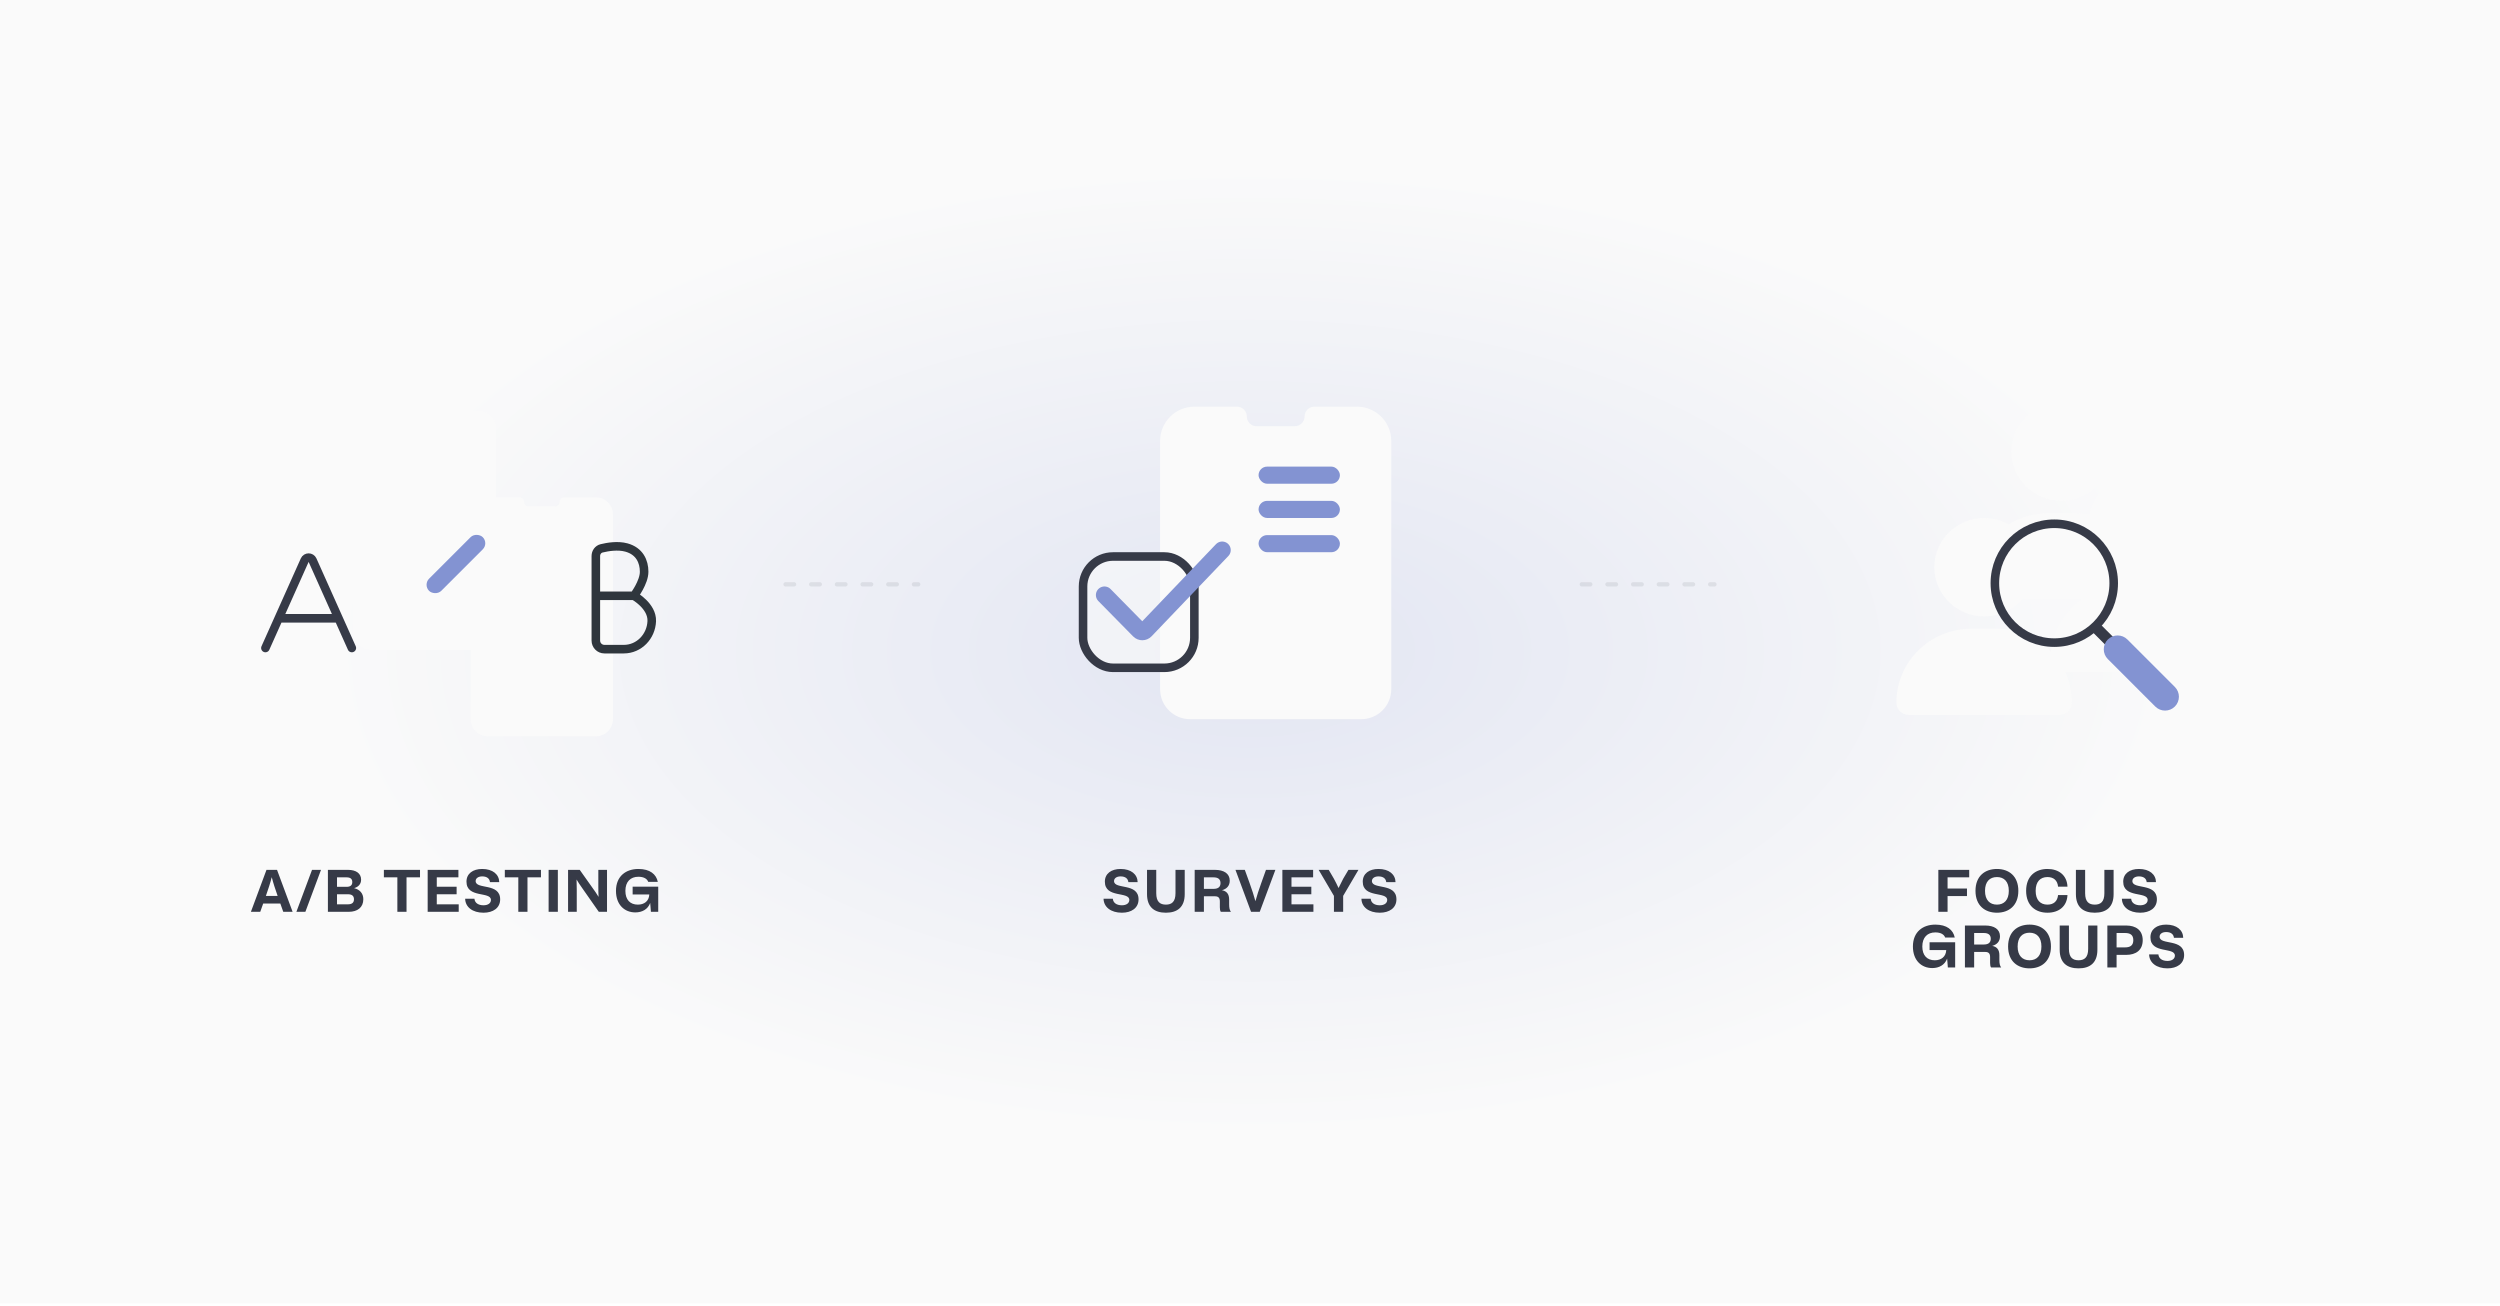
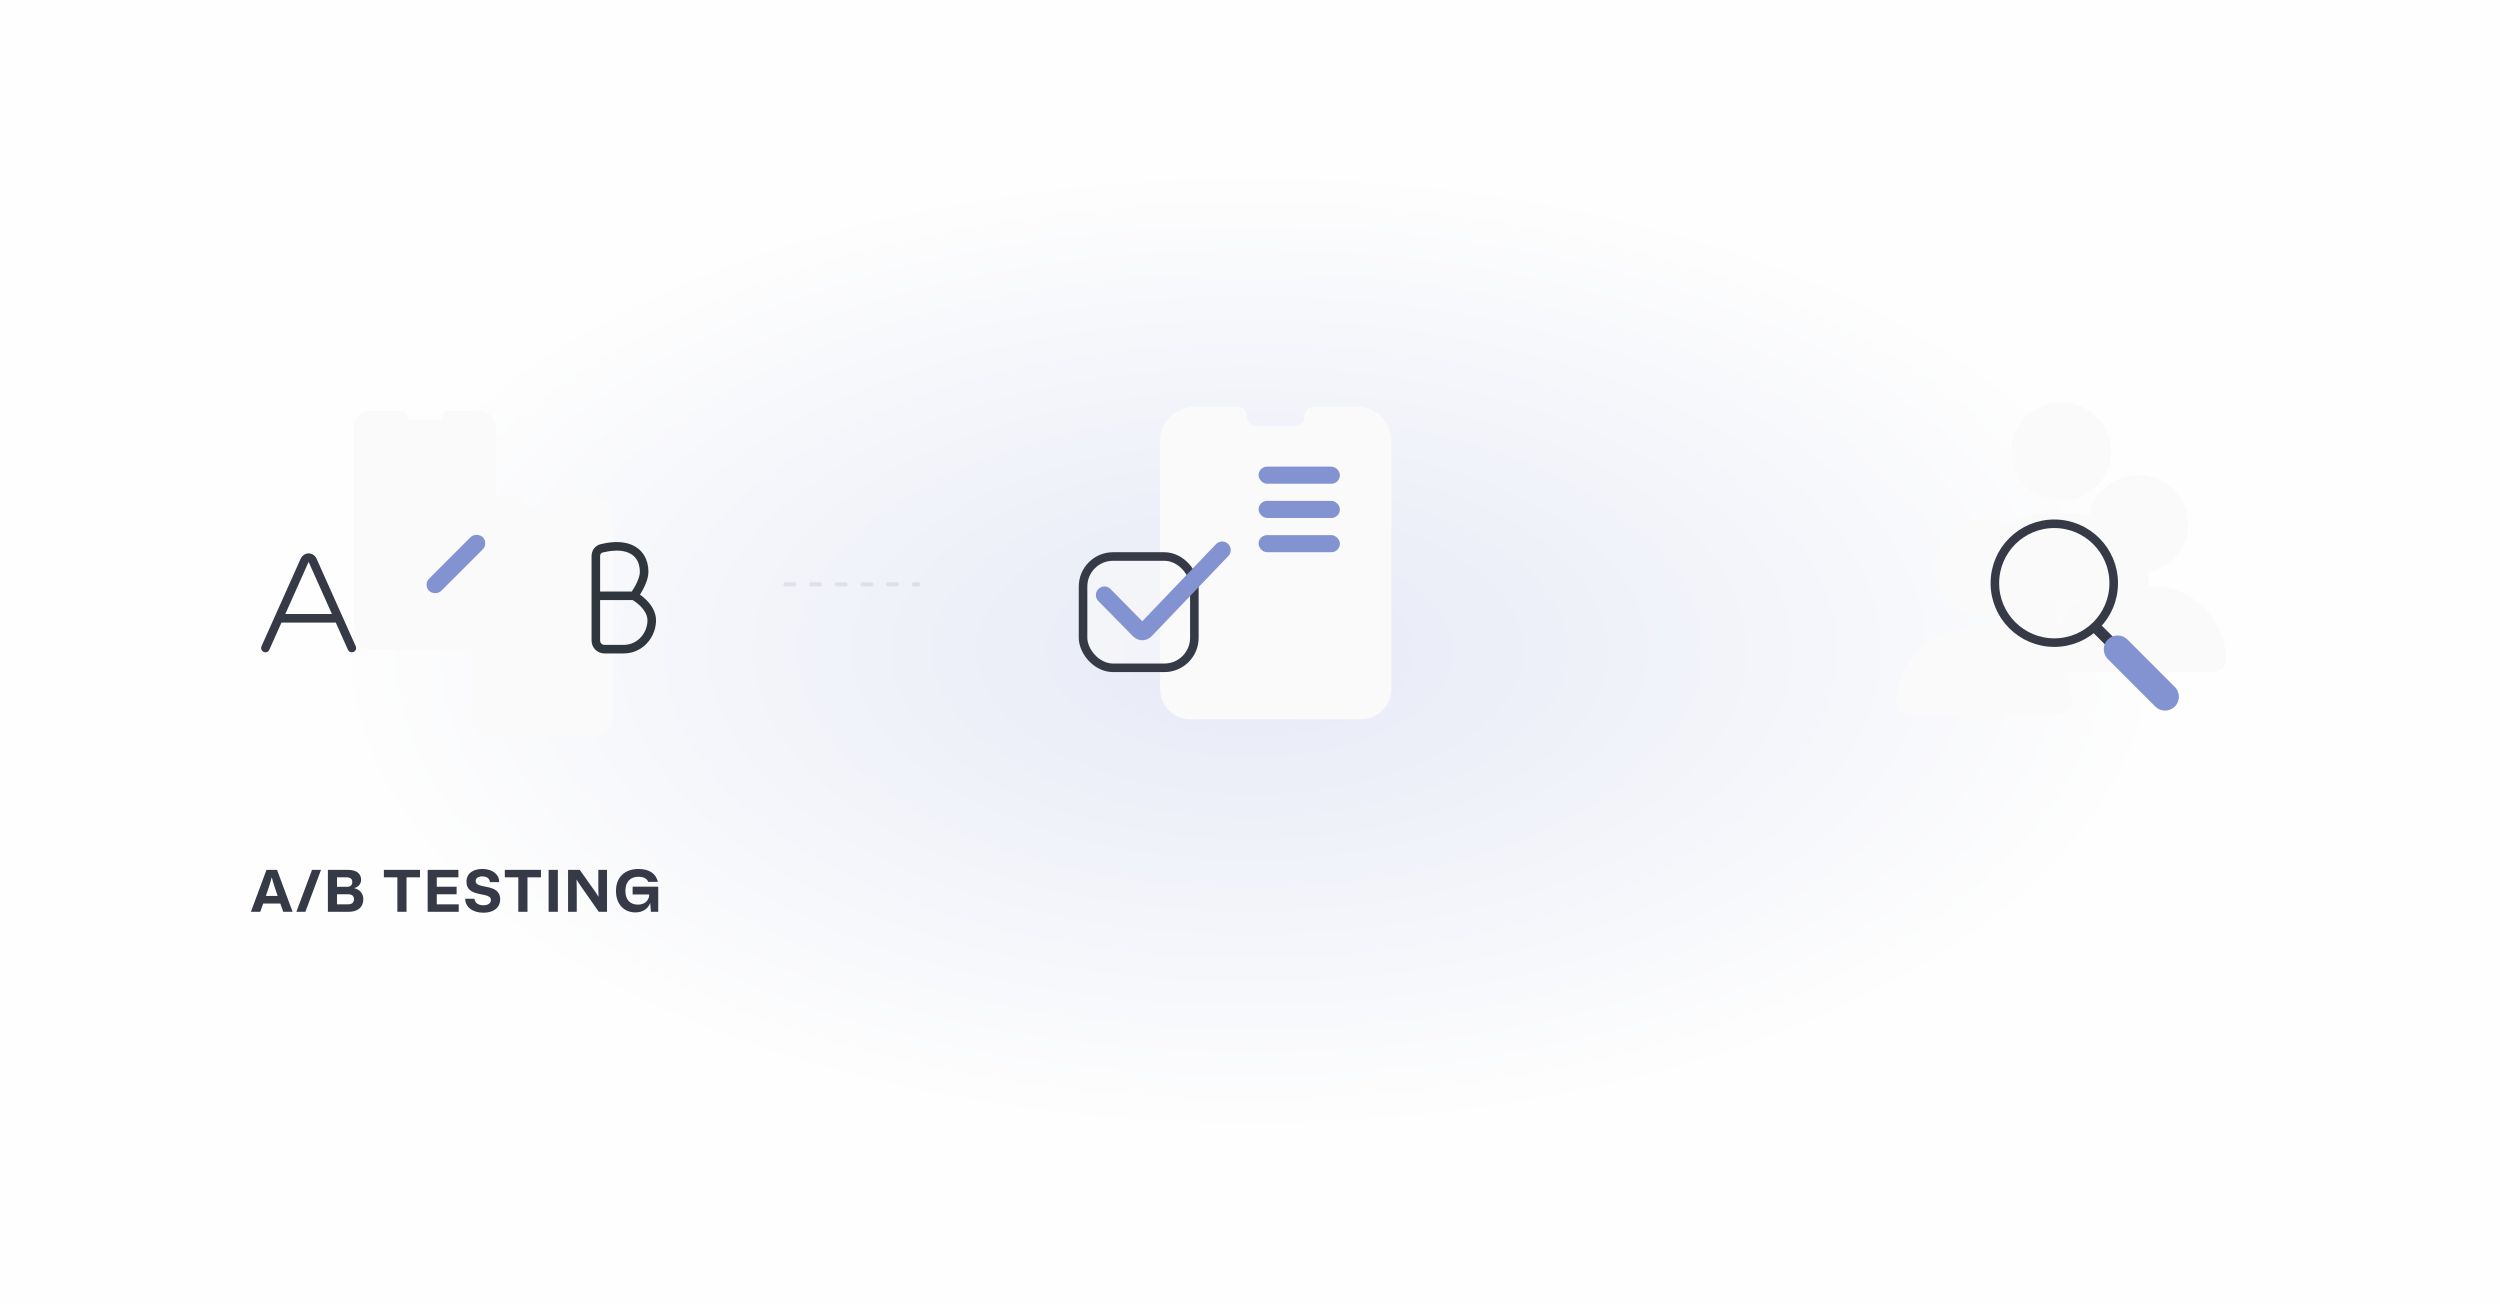
<svg xmlns="http://www.w3.org/2000/svg" width="584" height="305" viewBox="0 0 584 305" fill="none">
-   <rect width="584" height="304.471" fill="#FAFAFA" />
  <rect width="584" height="304.471" fill="url(#paint0_radial_4887_1652)" fill-opacity="0.12" />
-   <path d="M258.097 205.958C258.097 204.068 259.595 202.99 261.765 202.99C264.229 202.99 265.713 204.25 265.755 206.07H263.585C263.501 205.23 262.871 204.726 261.765 204.726C260.855 204.726 260.239 205.16 260.239 205.818C260.239 207.862 265.965 206.154 265.965 210.088C265.965 212.118 264.299 213.21 262.073 213.21C259.511 213.21 257.831 211.894 257.789 209.948H259.959C260.029 210.872 260.799 211.474 262.073 211.474C263.123 211.474 263.809 210.984 263.809 210.228C263.809 208.17 258.097 209.892 258.097 205.958ZM267.944 203.2H270.1V208.66C270.1 210.676 270.996 211.32 272.354 211.32C273.698 211.32 274.594 210.676 274.594 208.66V203.2H276.75V208.87C276.75 211.922 275.014 213.21 272.354 213.21C269.68 213.21 267.944 211.922 267.944 208.87V203.2ZM287.547 213H285.181C285.013 212.748 284.957 212.384 284.957 211.95V210.564C284.957 209.752 284.621 209.374 283.809 209.374H281.233V213H279.077V203.2H283.823C285.881 203.2 287.267 204.054 287.267 205.72C287.267 206.924 286.567 207.652 285.447 207.96C286.525 208.142 287.127 208.842 287.127 210.116V211.25C287.127 212.09 287.239 212.622 287.547 213ZM283.473 204.95H281.233V207.638H283.473C284.509 207.638 285.111 207.232 285.111 206.294C285.111 205.356 284.509 204.95 283.473 204.95ZM292.245 213L288.605 203.2H290.789L291.909 206.294C292.455 207.834 292.931 209.248 293.267 210.522C293.603 209.248 294.079 207.834 294.625 206.294L295.731 203.2H297.929L294.275 213H292.245ZM299.562 213V203.2H306.744V204.95H301.69V207.148H306.324V208.898H301.69V211.25H306.814V213H299.562ZM313.777 205.258L314.995 203.2H317.333L313.763 209.276V213H311.607V209.276L308.037 203.2H310.389L311.593 205.258C311.999 206 312.377 206.77 312.685 207.442C313.007 206.77 313.385 206 313.777 205.258ZM318.338 205.958C318.338 204.068 319.836 202.99 322.006 202.99C324.47 202.99 325.954 204.25 325.996 206.07H323.826C323.742 205.23 323.112 204.726 322.006 204.726C321.096 204.726 320.48 205.16 320.48 205.818C320.48 207.862 326.206 206.154 326.206 210.088C326.206 212.118 324.54 213.21 322.314 213.21C319.752 213.21 318.072 211.894 318.03 209.948H320.2C320.27 210.872 321.04 211.474 322.314 211.474C323.364 211.474 324.05 210.984 324.05 210.228C324.05 208.17 318.338 209.892 318.338 205.958Z" fill="#363A47" />
-   <path d="M452.796 213V203.2H460.006V204.95H454.952V207.568H459.488V209.318H454.952V213H452.796ZM466.486 213.21C463.714 213.21 461.474 211.572 461.474 208.1C461.474 204.614 463.714 202.99 466.486 202.99C469.244 202.99 471.484 204.614 471.484 208.1C471.484 211.572 469.244 213.21 466.486 213.21ZM466.486 211.32C468.152 211.32 469.258 210.242 469.258 208.1C469.258 205.944 468.152 204.88 466.486 204.88C464.806 204.88 463.7 205.944 463.7 208.1C463.7 210.242 464.806 211.32 466.486 211.32ZM480.765 209.08H482.963C482.837 211.768 480.919 213.21 478.287 213.21C475.529 213.21 473.303 211.572 473.303 208.1C473.303 204.614 475.529 202.99 478.287 202.99C480.919 202.99 482.837 204.432 482.963 207.12H480.765C480.625 205.664 479.729 204.88 478.287 204.88C476.621 204.88 475.529 205.944 475.529 208.1C475.529 210.242 476.621 211.32 478.287 211.32C479.729 211.32 480.625 210.536 480.765 209.08ZM484.932 203.2H487.088V208.66C487.088 210.676 487.984 211.32 489.342 211.32C490.686 211.32 491.582 210.676 491.582 208.66V203.2H493.738V208.87C493.738 211.922 492.002 213.21 489.342 213.21C486.668 213.21 484.932 211.922 484.932 208.87V203.2ZM495.982 205.958C495.982 204.068 497.48 202.99 499.65 202.99C502.114 202.99 503.598 204.25 503.64 206.07H501.47C501.386 205.23 500.756 204.726 499.65 204.726C498.74 204.726 498.124 205.16 498.124 205.818C498.124 207.862 503.85 206.154 503.85 210.088C503.85 212.118 502.184 213.21 499.958 213.21C497.396 213.21 495.716 211.894 495.674 209.948H497.844C497.914 210.872 498.684 211.474 499.958 211.474C501.008 211.474 501.694 210.984 501.694 210.228C501.694 208.17 495.982 209.892 495.982 205.958ZM454.388 219C454.136 218.3 453.38 217.81 452.092 217.81C450.244 217.81 449.054 218.972 449.054 221.1C449.054 223.214 450.188 224.32 451.966 224.32C453.422 224.32 454.57 223.536 454.64 221.94H450.748V220.12H456.726V226H455.018L454.85 223.928C454.304 225.426 452.96 226.14 451.378 226.14C448.914 226.14 446.856 224.418 446.856 221.1C446.856 217.642 449.222 215.99 452.092 215.99C454.794 215.99 456.264 217.222 456.628 219H454.388ZM467.476 226H465.11C464.942 225.748 464.886 225.384 464.886 224.95V223.564C464.886 222.752 464.55 222.374 463.738 222.374H461.162V226H459.006V216.2H463.752C465.81 216.2 467.196 217.054 467.196 218.72C467.196 219.924 466.496 220.652 465.376 220.96C466.454 221.142 467.056 221.842 467.056 223.116V224.25C467.056 225.09 467.168 225.622 467.476 226ZM463.402 217.95H461.162V220.638H463.402C464.438 220.638 465.04 220.232 465.04 219.294C465.04 218.356 464.438 217.95 463.402 217.95ZM474.104 226.21C471.332 226.21 469.092 224.572 469.092 221.1C469.092 217.614 471.332 215.99 474.104 215.99C476.862 215.99 479.102 217.614 479.102 221.1C479.102 224.572 476.862 226.21 474.104 226.21ZM474.104 224.32C475.77 224.32 476.876 223.242 476.876 221.1C476.876 218.944 475.77 217.88 474.104 217.88C472.424 217.88 471.318 218.944 471.318 221.1C471.318 223.242 472.424 224.32 474.104 224.32ZM481.145 216.2H483.301V221.66C483.301 223.676 484.197 224.32 485.555 224.32C486.899 224.32 487.795 223.676 487.795 221.66V216.2H489.951V221.87C489.951 224.922 488.215 226.21 485.555 226.21C482.881 226.21 481.145 224.922 481.145 221.87V216.2ZM492.278 226V216.2H496.674C498.956 216.2 500.538 217.306 500.538 219.63C500.538 221.954 498.956 223.06 496.674 223.06H494.434V226H492.278ZM496.394 217.95H494.434V221.31H496.394C497.598 221.31 498.34 220.876 498.34 219.63C498.34 218.37 497.598 217.95 496.394 217.95ZM502.342 218.958C502.342 217.068 503.84 215.99 506.01 215.99C508.474 215.99 509.958 217.25 510 219.07H507.83C507.746 218.23 507.116 217.726 506.01 217.726C505.1 217.726 504.484 218.16 504.484 218.818C504.484 220.862 510.21 219.154 510.21 223.088C510.21 225.118 508.544 226.21 506.318 226.21C503.756 226.21 502.076 224.894 502.034 222.948H504.204C504.274 223.872 505.044 224.474 506.318 224.474C507.368 224.474 508.054 223.984 508.054 223.228C508.054 221.17 502.342 222.892 502.342 218.958Z" fill="#363A47" />
  <path d="M66.17 213L65.484 211.068H61.48L60.794 213H58.61L62.25 203.2H64.714L68.354 213H66.17ZM62.11 209.29H64.854C64.308 207.722 63.832 206.294 63.482 204.908C63.132 206.294 62.656 207.722 62.11 209.29ZM74.989 203.2L71.335 213H69.235L72.889 203.2H74.989ZM76.597 213V203.2H81.315C83.135 203.2 84.353 203.998 84.353 205.482C84.353 206.518 83.723 207.19 82.715 207.47C84.031 207.792 84.871 208.674 84.871 210.06C84.871 211.992 83.485 213 81.469 213H76.597ZM80.965 204.95H78.725V207.162H80.965C81.805 207.162 82.295 206.826 82.295 206.056C82.295 205.272 81.805 204.95 80.965 204.95ZM81.259 211.25C82.141 211.25 82.687 210.928 82.687 210.074C82.687 209.22 82.141 208.898 81.259 208.898H78.725V211.25H81.259ZM89.673 203.2H98.115V204.95H94.965V213H92.823V204.95H89.673V203.2ZM99.903 213V203.2H107.085V204.95H102.031V207.148H106.665V208.898H102.031V211.25H107.155V213H99.903ZM108.969 205.958C108.969 204.068 110.467 202.99 112.637 202.99C115.101 202.99 116.585 204.25 116.627 206.07H114.457C114.373 205.23 113.743 204.726 112.637 204.726C111.727 204.726 111.111 205.16 111.111 205.818C111.111 207.862 116.837 206.154 116.837 210.088C116.837 212.118 115.171 213.21 112.945 213.21C110.383 213.21 108.703 211.894 108.661 209.948H110.831C110.901 210.872 111.671 211.474 112.945 211.474C113.995 211.474 114.681 210.984 114.681 210.228C114.681 208.17 108.969 209.892 108.969 205.958ZM117.927 203.2H126.369V204.95H123.219V213H121.077V204.95H117.927V203.2ZM130.313 203.2V213H128.157V203.2H130.313ZM132.699 213V203.2H135.429L138.425 207.428C138.901 208.114 139.377 208.73 139.825 209.514C139.783 208.772 139.769 207.918 139.769 207.176V203.2H141.799V213H139.881L136.003 207.456C135.443 206.658 135.037 206.07 134.687 205.454C134.715 206.238 134.729 207.008 134.729 207.806V213H132.699ZM151.424 206C151.172 205.3 150.416 204.81 149.128 204.81C147.28 204.81 146.09 205.972 146.09 208.1C146.09 210.214 147.224 211.32 149.002 211.32C150.458 211.32 151.606 210.536 151.676 208.94H147.784V207.12H153.762V213H152.054L151.886 210.928C151.34 212.426 149.996 213.14 148.414 213.14C145.95 213.14 143.892 211.418 143.892 208.1C143.892 204.642 146.258 202.99 149.128 202.99C151.83 202.99 153.3 204.222 153.664 206H151.424Z" fill="#363A47" />
  <line x1="183.5" y1="136.5" x2="214.5" y2="136.5" stroke="#84878F" stroke-opacity="0.17" stroke-linecap="round" stroke-dasharray="2 4" />
-   <line x1="369.5" y1="136.5" x2="400.5" y2="136.5" stroke="#84878F" stroke-opacity="0.17" stroke-linecap="round" stroke-dasharray="2 4" />
  <g filter="url(#filter0_i_4887_1652)">
    <path d="M78.625 96C78.625 93.791 80.416 92 82.625 92L90.047 92C90.625 92 91.094 92.469 91.094 93.046C91.094 93.624 91.562 94.093 92.14 94.093H98.36C98.938 94.093 99.406 93.624 99.406 93.046C99.406 92.469 99.875 92 100.453 92H107.875C110.084 92 111.875 93.791 111.875 96V143.813C111.875 146.022 110.084 147.813 107.875 147.813H82.625C80.416 147.813 78.625 146.022 78.625 143.813V96Z" fill="#FAFAFA" />
  </g>
  <g filter="url(#filter1_i_4887_1652)">
    <path d="M105.938 116.187C105.938 113.978 107.728 112.187 109.937 112.187L117.36 112.187C117.938 112.187 118.406 112.656 118.406 113.234C118.406 113.812 118.875 114.28 119.453 114.28H125.672C126.25 114.28 126.719 113.812 126.719 113.234C126.719 112.656 127.187 112.187 127.765 112.187H135.188C137.397 112.187 139.188 113.978 139.188 116.187V164C139.188 166.209 137.397 168 135.188 168H109.937C107.728 168 105.938 166.209 105.938 164V116.187Z" fill="#FAFAFA" />
  </g>
  <path d="M82.188 151.375L79.082 144.433M62 151.375L65.106 144.433M65.106 144.433L71.181 130.853C71.534 130.064 72.654 130.064 73.007 130.853L79.082 144.433M65.106 144.433H79.082" stroke="#363A47" stroke-width="2" stroke-linecap="round" />
  <path d="M148.094 139.175C148.094 139.175 152.396 141.55 152.25 145.112V145.112C152.103 148.686 149.294 151.643 145.718 151.643H141.187C140.083 151.643 139.188 150.748 139.188 149.643V139.175M148.094 139.175H139.188M148.094 139.175C148.094 139.175 150.469 136.06 150.469 133.563C150.469 131.188 149.421 128.737 146.313 127.893C144.317 127.351 141.972 127.741 140.533 128.095C139.715 128.296 139.188 129.048 139.188 129.89V139.175" stroke="#2F363D" stroke-width="2" />
  <rect x="98.812" y="136.602" width="17.733" height="4.021" rx="2.011" transform="rotate(-45 98.812 136.602)" fill="#8393D2" />
  <g filter="url(#filter2_i_4887_1652)">
    <path d="M321 157V99C321 94.582 317.418 91 313 91H303.031C301.771 91 300.75 92.021 300.75 93.281C300.75 94.541 299.729 95.562 298.469 95.562H289.531C288.271 95.562 287.25 94.541 287.25 93.281C287.25 92.021 286.229 91 284.969 91H275C270.582 91 267 94.582 267 99V157C267 160.866 270.134 164 274 164H314C317.866 164 321 160.866 321 157Z" fill="#FAFAFA" />
  </g>
  <rect x="253" y="130" width="26" height="26" rx="7" fill="#FAFAFA" fill-opacity="0.6" stroke="#363A47" stroke-width="2" />
  <rect x="294" y="109" width="19" height="4" rx="2" fill="#8393D2" />
  <rect x="294" y="125" width="19" height="4" rx="2" fill="#8393D2" />
  <rect x="294" y="117" width="19" height="4" rx="2" fill="#8393D2" />
  <path d="M285.5 128.5L267.566 147.255C267.176 147.663 266.526 147.667 266.13 147.265L258 139" stroke="#8393D2" stroke-width="4" stroke-linecap="round" />
  <g filter="url(#filter3_i_4887_1652)">
    <path d="M477.5 113C483.925 113 489.15 107.842 489.15 101.5C489.15 95.158 483.925 90 477.5 90C471.075 90 465.85 95.158 465.85 101.5C465.85 107.842 471.075 113 477.5 113ZM480.525 115.875H474.475C464.838 115.875 457 123.612 457 133.125C457 134.713 458.287 136 459.875 136H495.125C496.713 136 498 134.713 498 133.125C498 123.612 490.162 115.875 480.525 115.875Z" fill="#FAFAFA" />
  </g>
  <g filter="url(#filter4_i_4887_1652)">
    <path d="M495.5 130C501.925 130 507.15 124.842 507.15 118.5C507.15 112.158 501.925 107 495.5 107C489.075 107 483.85 112.158 483.85 118.5C483.85 124.842 489.075 130 495.5 130ZM498.525 132.875H492.475C482.838 132.875 475 140.612 475 150.125C475 151.713 476.287 153 477.875 153H513.125C514.713 153 516 151.713 516 150.125C516 140.612 508.162 132.875 498.525 132.875Z" fill="#FAFAFA" />
  </g>
  <g filter="url(#filter5_i_4887_1652)">
    <path d="M459.5 140C465.925 140 471.15 134.842 471.15 128.5C471.15 122.158 465.925 117 459.5 117C453.075 117 447.85 122.158 447.85 128.5C447.85 134.842 453.075 140 459.5 140ZM462.525 142.875H456.475C446.838 142.875 439 150.612 439 160.125C439 161.713 440.287 163 441.875 163H477.125C478.713 163 480 161.713 480 160.125C480 150.612 472.162 142.875 462.525 142.875Z" fill="#FAFAFA" />
  </g>
  <rect x="490.258" y="145.429" width="19.598" height="2.588" transform="rotate(45 490.258 145.429)" fill="#363A47" />
  <path d="M492.388 149.388C493.651 148.124 495.7 148.124 496.963 149.388L508.046 160.471C509.31 161.734 509.31 163.783 508.046 165.046C506.783 166.31 504.734 166.31 503.471 165.046L492.388 153.963C491.125 152.7 491.125 150.651 492.388 149.388Z" fill="#8393D2" />
  <circle cx="479.882" cy="136.235" r="13.882" fill="#FAFAFA" fill-opacity="0.6" stroke="#363A47" stroke-width="2" />
  <defs>
    <filter id="filter0_i_4887_1652" x="78.625" y="92" width="37.25" height="59.812" filterUnits="userSpaceOnUse" color-interpolation-filters="sRGB">
      <feFlood flood-opacity="0" result="BackgroundImageFix" />
      <feBlend mode="normal" in="SourceGraphic" in2="BackgroundImageFix" result="shape" />
      <feColorMatrix in="SourceAlpha" type="matrix" values="0 0 0 0 0 0 0 0 0 0 0 0 0 0 0 0 0 0 127 0" result="hardAlpha" />
      <feOffset dx="4" dy="4" />
      <feGaussianBlur stdDeviation="8.5" />
      <feComposite in2="hardAlpha" operator="arithmetic" k2="-1" k3="1" />
      <feColorMatrix type="matrix" values="0 0 0 0 0.204 0 0 0 0 0.306 0 0 0 0 0.722 0 0 0 0.6 0" />
      <feBlend mode="normal" in2="shape" result="effect1_innerShadow_4887_1652" />
    </filter>
    <filter id="filter1_i_4887_1652" x="105.938" y="112.187" width="37.25" height="59.813" filterUnits="userSpaceOnUse" color-interpolation-filters="sRGB">
      <feFlood flood-opacity="0" result="BackgroundImageFix" />
      <feBlend mode="normal" in="SourceGraphic" in2="BackgroundImageFix" result="shape" />
      <feColorMatrix in="SourceAlpha" type="matrix" values="0 0 0 0 0 0 0 0 0 0 0 0 0 0 0 0 0 0 127 0" result="hardAlpha" />
      <feOffset dx="4" dy="4" />
      <feGaussianBlur stdDeviation="8.5" />
      <feComposite in2="hardAlpha" operator="arithmetic" k2="-1" k3="1" />
      <feColorMatrix type="matrix" values="0 0 0 0 0.204 0 0 0 0 0.306 0 0 0 0 0.722 0 0 0 0.6 0" />
      <feBlend mode="normal" in2="shape" result="effect1_innerShadow_4887_1652" />
    </filter>
    <filter id="filter2_i_4887_1652" x="267" y="91" width="58" height="77" filterUnits="userSpaceOnUse" color-interpolation-filters="sRGB">
      <feFlood flood-opacity="0" result="BackgroundImageFix" />
      <feBlend mode="normal" in="SourceGraphic" in2="BackgroundImageFix" result="shape" />
      <feColorMatrix in="SourceAlpha" type="matrix" values="0 0 0 0 0 0 0 0 0 0 0 0 0 0 0 0 0 0 127 0" result="hardAlpha" />
      <feOffset dx="4" dy="4" />
      <feGaussianBlur stdDeviation="8.5" />
      <feComposite in2="hardAlpha" operator="arithmetic" k2="-1" k3="1" />
      <feColorMatrix type="matrix" values="0 0 0 0 0.204 0 0 0 0 0.306 0 0 0 0 0.722 0 0 0 0.6 0" />
      <feBlend mode="normal" in2="shape" result="effect1_innerShadow_4887_1652" />
    </filter>
    <filter id="filter3_i_4887_1652" x="457" y="90" width="45" height="50" filterUnits="userSpaceOnUse" color-interpolation-filters="sRGB">
      <feFlood flood-opacity="0" result="BackgroundImageFix" />
      <feBlend mode="normal" in="SourceGraphic" in2="BackgroundImageFix" result="shape" />
      <feColorMatrix in="SourceAlpha" type="matrix" values="0 0 0 0 0 0 0 0 0 0 0 0 0 0 0 0 0 0 127 0" result="hardAlpha" />
      <feOffset dx="4" dy="4" />
      <feGaussianBlur stdDeviation="8.5" />
      <feComposite in2="hardAlpha" operator="arithmetic" k2="-1" k3="1" />
      <feColorMatrix type="matrix" values="0 0 0 0 0.204 0 0 0 0 0.306 0 0 0 0 0.722 0 0 0 0.6 0" />
      <feBlend mode="normal" in2="shape" result="effect1_innerShadow_4887_1652" />
    </filter>
    <filter id="filter4_i_4887_1652" x="475" y="107" width="45" height="50" filterUnits="userSpaceOnUse" color-interpolation-filters="sRGB">
      <feFlood flood-opacity="0" result="BackgroundImageFix" />
      <feBlend mode="normal" in="SourceGraphic" in2="BackgroundImageFix" result="shape" />
      <feColorMatrix in="SourceAlpha" type="matrix" values="0 0 0 0 0 0 0 0 0 0 0 0 0 0 0 0 0 0 127 0" result="hardAlpha" />
      <feOffset dx="4" dy="4" />
      <feGaussianBlur stdDeviation="8.5" />
      <feComposite in2="hardAlpha" operator="arithmetic" k2="-1" k3="1" />
      <feColorMatrix type="matrix" values="0 0 0 0 0.204 0 0 0 0 0.306 0 0 0 0 0.722 0 0 0 0.6 0" />
      <feBlend mode="normal" in2="shape" result="effect1_innerShadow_4887_1652" />
    </filter>
    <filter id="filter5_i_4887_1652" x="439" y="117" width="45" height="50" filterUnits="userSpaceOnUse" color-interpolation-filters="sRGB">
      <feFlood flood-opacity="0" result="BackgroundImageFix" />
      <feBlend mode="normal" in="SourceGraphic" in2="BackgroundImageFix" result="shape" />
      <feColorMatrix in="SourceAlpha" type="matrix" values="0 0 0 0 0 0 0 0 0 0 0 0 0 0 0 0 0 0 127 0" result="hardAlpha" />
      <feOffset dx="4" dy="4" />
      <feGaussianBlur stdDeviation="8.5" />
      <feComposite in2="hardAlpha" operator="arithmetic" k2="-1" k3="1" />
      <feColorMatrix type="matrix" values="0 0 0 0 0.204 0 0 0 0 0.306 0 0 0 0 0.722 0 0 0 0.6 0" />
      <feBlend mode="normal" in2="shape" result="effect1_innerShadow_4887_1652" />
    </filter>
    <radialGradient id="paint0_radial_4887_1652" cx="0" cy="0" r="1" gradientUnits="userSpaceOnUse" gradientTransform="translate(292 152) rotate(90) scale(152 289.085)">
      <stop stop-color="#344EB8" />
      <stop offset="0.745" stop-color="#FAFAFA" />
    </radialGradient>
  </defs>
</svg>